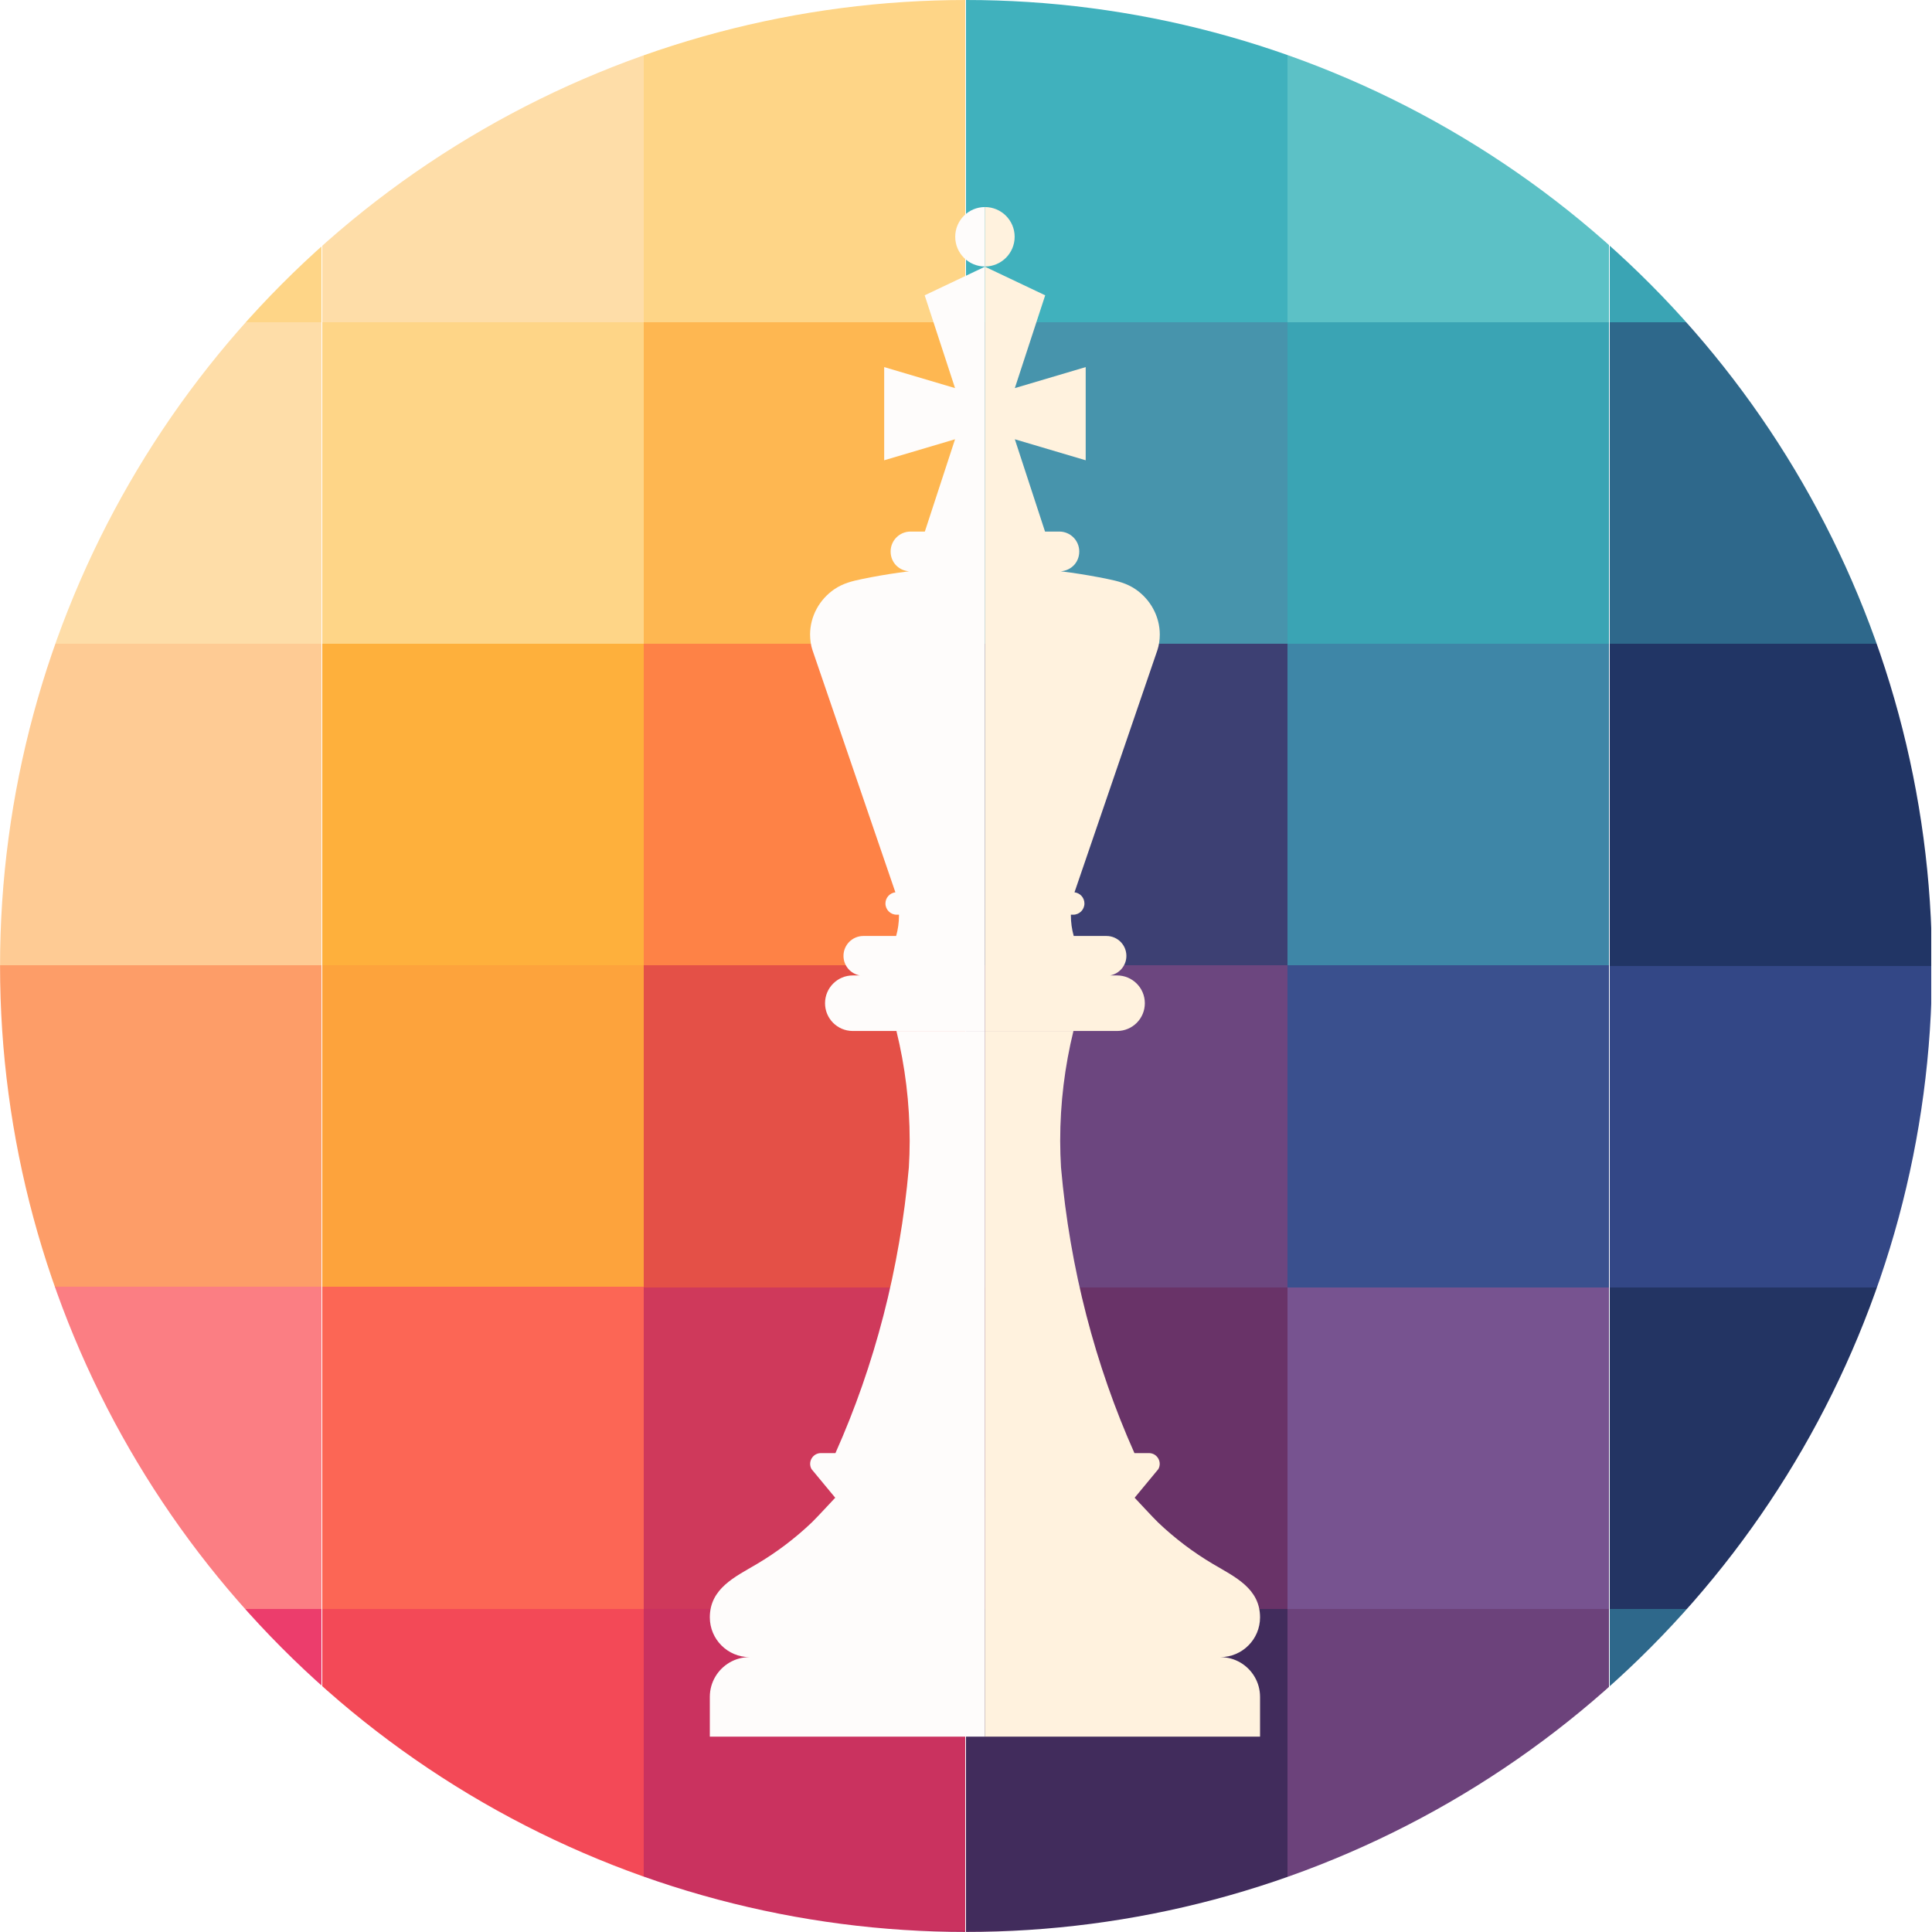
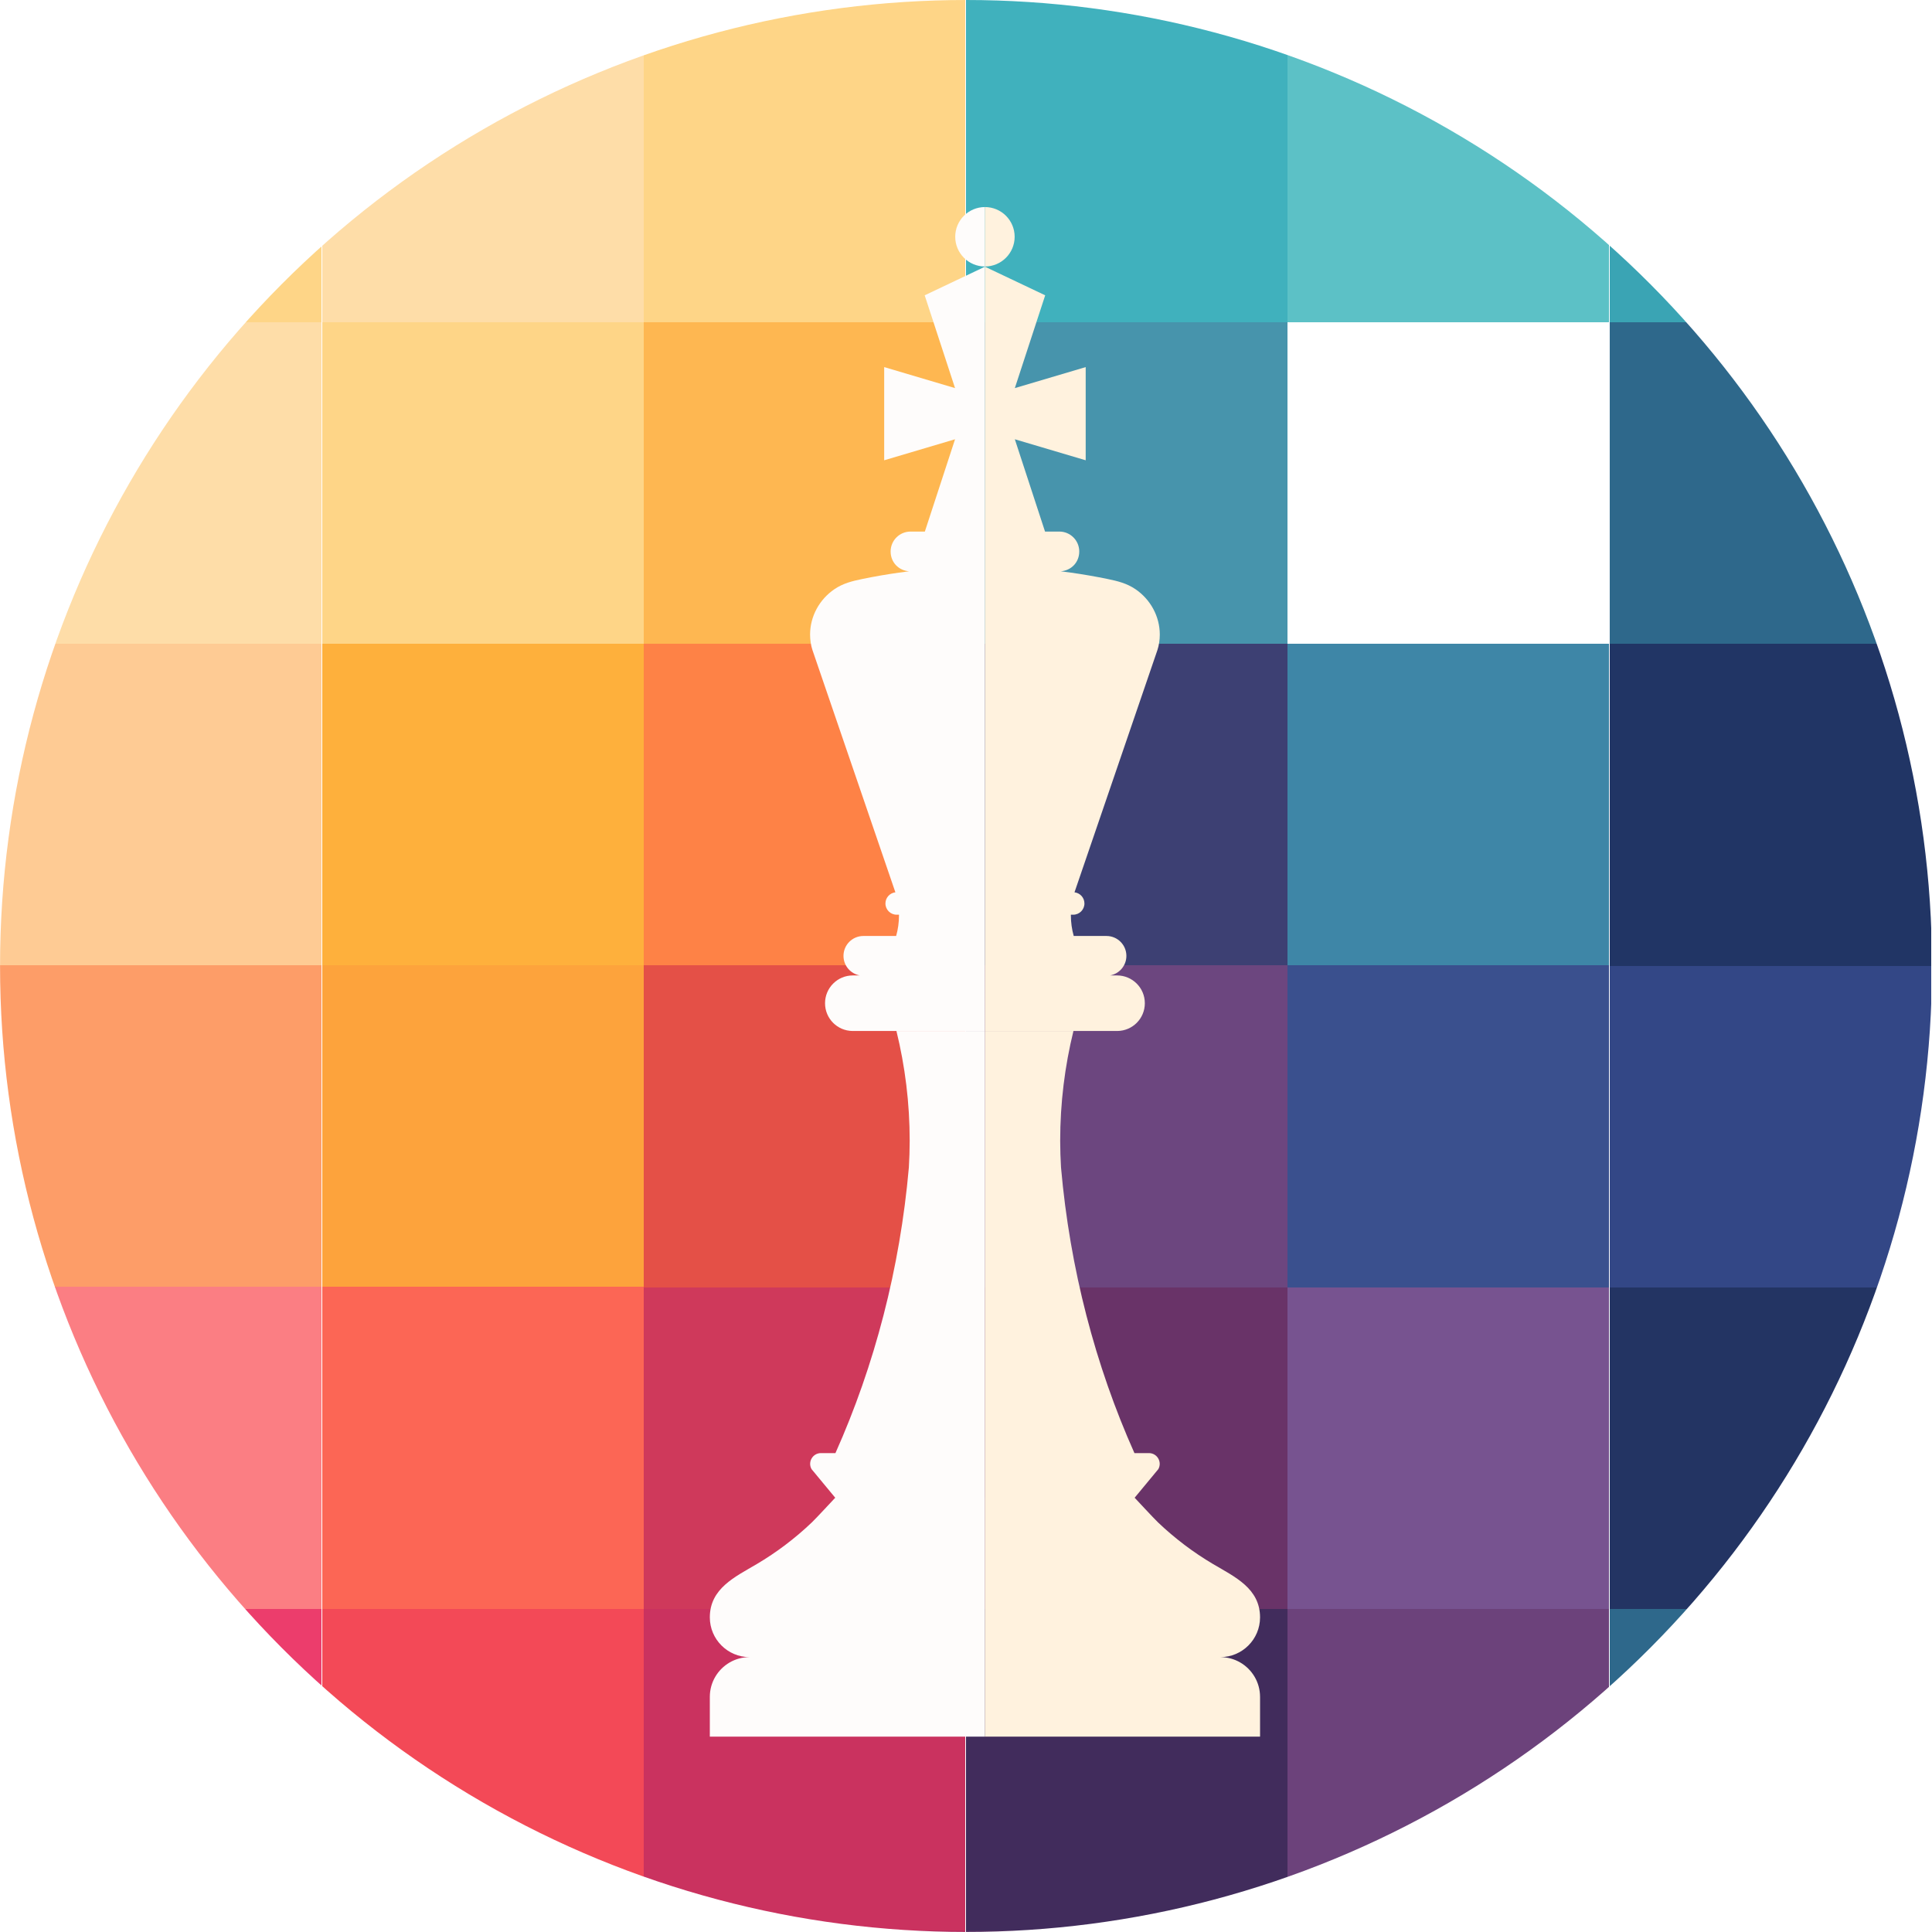
<svg xmlns="http://www.w3.org/2000/svg" viewBox="0 0 1169.69 1169.69">
  <defs>
    <style>
      .cls-1 {
        fill: #e1325d;
      }

      .cls-2 {
        fill: #6c427b;
      }

      .cls-3 {
        fill: #cf395b;
      }

      .cls-4 {
        fill: #b52c5f;
      }

      .cls-5 {
        fill: #522e61;
      }

      .cls-6 {
        fill: #fff2de;
      }

      .cls-7 {
        fill: #213565;
      }

      .cls-8 {
        fill: #e45047;
      }

      .cls-9 {
        fill: #fefcfb;
      }

      .cls-10 {
        fill: #5cc1c6;
      }

      .cls-11 {
        fill: #feb03c;
      }

      .cls-12 {
        fill: #6c467f;
      }

      .cls-13 {
        fill: #ec3d6c;
      }

      .cls-14 {
        fill: #ca325f;
      }

      .cls-15 {
        fill: #3a508e;
      }

      .cls-16 {
        fill: #412c5c;
      }

      .cls-17 {
        fill: #233463;
      }

      .cls-18 {
        fill: #4794ac;
      }

      .cls-19 {
        filter: url(#drop-shadow-1);
      }

      .cls-20 {
        fill: #fc6655;
      }

      .cls-21 {
        fill: #fedda8;
      }

      .cls-22 {
        fill: #40b1bd;
      }

      .cls-23 {
        fill: #3e86a7;
      }

      .cls-24 {
        fill: #feb751;
      }

      .cls-25 {
        fill: #693368;
      }

      .cls-26 {
        fill: #2e688b;
      }

      .cls-27 {
        fill: #3aa4b4;
      }

      .cls-28 {
        fill: #fd9d68;
      }

      .cls-29 {
        clip-path: url(#clippath);
      }

      .cls-30 {
        fill: #fed587;
      }

      .cls-31 {
        fill: none;
      }

      .cls-32 {
        fill: #f34957;
      }

      .cls-33 {
        fill: #334786;
      }

      .cls-34 {
        fill: #775390;
      }

      .cls-35 {
        fill: #fda33c;
      }

      .cls-36 {
        fill: #3d4073;
      }

      .cls-37 {
        fill: #fe8246;
      }

      .cls-38 {
        fill: #fb7e83;
      }

      .cls-39 {
        fill: #fecb94;
      }
    </style>
    <clipPath id="clippath">
      <circle class="cls-31" cx="584.86" cy="584.83" r="584.83" />
    </clipPath>
    <filter id="drop-shadow-1" filterUnits="userSpaceOnUse">
      <feOffset dx="12" dy="12" />
      <feGaussianBlur result="blur" stdDeviation="0" />
      <feFlood flood-color="#000" flood-opacity=".25" />
      <feComposite in2="blur" operator="in" />
      <feComposite in="SourceGraphic" />
    </filter>
  </defs>
  <g id="Layer_3" data-name="Layer 3">
    <g class="cls-29">
      <rect class="cls-30" y=".08" width="194.81" height="194.81" shape-rendering="crispEdges" />
      <rect class="cls-21" y="194.89" width="194.81" height="194.81" shape-rendering="crispEdges" />
      <rect class="cls-39" y="389.7" width="194.81" height="194.81" shape-rendering="crispEdges" />
      <rect class="cls-28" y="584.52" width="194.81" height="194.81" shape-rendering="crispEdges" />
      <rect class="cls-38" y="779.23" width="194.81" height="194.81" shape-rendering="crispEdges" />
      <rect class="cls-13" y="974.04" width="194.81" height="194.81" shape-rendering="crispEdges" />
      <rect class="cls-24" y="1168.84" width="194.81" height="194.81" shape-rendering="crispEdges" />
      <rect class="cls-21" x="194.91" y=".08" width="194.81" height="194.81" shape-rendering="crispEdges" />
      <rect class="cls-30" x="194.91" y="194.89" width="194.81" height="194.81" shape-rendering="crispEdges" />
      <rect class="cls-11" x="194.91" y="389.7" width="194.81" height="194.81" shape-rendering="crispEdges" />
      <rect class="cls-35" x="194.91" y="584.52" width="194.81" height="194.81" shape-rendering="crispEdges" />
      <rect class="cls-20" x="194.91" y="779.23" width="194.81" height="194.81" shape-rendering="crispEdges" />
      <rect class="cls-32" x="194.91" y="974.04" width="194.81" height="194.81" shape-rendering="crispEdges" />
      <rect class="cls-1" x="194.91" y="1168.84" width="194.81" height="194.81" shape-rendering="crispEdges" />
      <rect class="cls-30" x="389.72" y=".14" width="194.81" height="194.81" shape-rendering="crispEdges" />
      <rect class="cls-24" x="389.72" y="194.95" width="194.81" height="194.81" shape-rendering="crispEdges" />
      <rect class="cls-37" x="389.72" y="389.76" width="194.81" height="194.81" shape-rendering="crispEdges" />
      <rect class="cls-8" x="389.72" y="584.57" width="194.81" height="194.81" shape-rendering="crispEdges" />
      <rect class="cls-3" x="389.72" y="779.29" width="194.81" height="194.81" shape-rendering="crispEdges" />
      <rect class="cls-14" x="389.72" y="974.1" width="194.81" height="194.81" shape-rendering="crispEdges" />
      <rect class="cls-4" x="389.72" y="1168.9" width="194.81" height="194.81" shape-rendering="crispEdges" />
      <rect class="cls-22" x="584.63" y=".14" width="194.81" height="194.81" shape-rendering="crispEdges" />
      <rect class="cls-18" x="584.63" y="194.95" width="194.81" height="194.81" shape-rendering="crispEdges" />
      <rect class="cls-36" x="584.63" y="389.76" width="194.81" height="194.81" shape-rendering="crispEdges" />
      <rect class="cls-12" x="584.63" y="584.57" width="194.81" height="194.81" shape-rendering="crispEdges" />
      <rect class="cls-25" x="584.63" y="779.29" width="194.81" height="194.81" shape-rendering="crispEdges" />
      <rect class="cls-16" x="584.63" y="974.1" width="194.81" height="194.81" shape-rendering="crispEdges" />
      <rect class="cls-5" x="584.63" y="1168.9" width="194.81" height="194.81" shape-rendering="crispEdges" />
      <rect class="cls-10" x="779.45" y=".14" width="194.81" height="194.81" shape-rendering="crispEdges" />
-       <rect class="cls-27" x="779.45" y="194.95" width="194.81" height="194.81" shape-rendering="crispEdges" />
      <rect class="cls-23" x="779.45" y="389.76" width="194.81" height="194.81" shape-rendering="crispEdges" />
      <rect class="cls-15" x="779.45" y="584.57" width="194.81" height="194.81" shape-rendering="crispEdges" />
      <rect class="cls-34" x="779.45" y="779.29" width="194.81" height="194.81" shape-rendering="crispEdges" />
      <rect class="cls-2" x="779.45" y="974.1" width="194.81" height="194.81" shape-rendering="crispEdges" />
      <rect class="cls-2" x="779.45" y="1168.9" width="194.81" height="194.81" shape-rendering="crispEdges" />
      <rect class="cls-27" x="974.36" y=".19" width="194.81" height="194.81" shape-rendering="crispEdges" />
      <rect class="cls-26" x="974.36" y="195.01" width="194.81" height="194.81" shape-rendering="crispEdges" />
      <rect class="cls-7" x="974.36" y="389.82" width="194.81" height="194.81" shape-rendering="crispEdges" />
      <rect class="cls-33" x="974.36" y="584.63" width="194.81" height="194.81" shape-rendering="crispEdges" />
      <rect class="cls-17" x="974.36" y="779.35" width="194.81" height="194.81" shape-rendering="crispEdges" />
      <rect class="cls-26" x="974.36" y="974.16" width="194.81" height="194.81" shape-rendering="crispEdges" />
      <rect class="cls-24" x="974.36" y="1168.95" width="194.81" height="194.81" shape-rendering="crispEdges" />
    </g>
  </g>
  <g id="piece" class="cls-19">
    <path id="chess" class="cls-9" d="M538.25,694.82c.31-5.34,.5-10.7,.5-16.12,0-22.92-2.79-45.19-8.02-66.49h53.58v282.56h-90.64l-14.33-17.31c-2.45-4.34,.69-9.71,5.67-9.71h8.79c23.7-53.04,39.07-111.71,44.45-172.93Zm46.06-545.48v-35.98c-9.94,0-17.99,8.06-17.99,17.99s8.05,17.99,17.99,17.99Zm-54.21,378.89c-3.39,.39-6.03,3.26-6.03,6.76,0,3.76,3.05,6.8,6.8,6.8h1.4c0,.1,.01,.2,.01,.3,0,4.36-.6,8.58-1.73,12.58h-19.83c-6.65,0-12.05,5.39-12.05,12.05,0,5.91,4.26,10.82,9.88,11.84h-4.23c-9.29,0-16.82,7.53-16.82,16.82s7.46,16.74,16.68,16.81h0s80.12,0,80.12,0V149.48l-36.47,17.31,18.38,56.18-42.9-12.72v56.42l42.9-12.72-18.28,55.88h-8.67c-6.65,0-12.05,5.39-12.05,12.05s4.94,11.56,11.19,12c-2.05,.26-4.1,.52-6.15,.81-7.44,1.05-14.84,2.34-22.2,3.85-6.09,1.25-11.65,2.63-16.86,6.17-9.08,6.17-14.74,16.44-14.74,27.46,0,3.11,.47,6.55,1.44,9.42,0,0,33.61,98.19,50.2,146.65Zm54.21,366.54h-90.64s-11.61,12.51-14.19,14.97c-5.04,4.8-10.36,9.32-15.91,13.52-5.57,4.22-11.38,8.11-17.39,11.67-13.06,7.72-28.43,14.7-28.43,32.27,0,13.29,10.78,24.07,24.07,24.07-4.41,0-8.54,1.18-12.09,3.25-7.16,4.17-11.98,11.93-11.98,20.82v24.07h166.57v-144.65Z" />
    <path id="chess-2" data-name="chess" class="cls-6" d="M630.37,694.82c-.31-5.34-.5-10.7-.5-16.12,0-22.92,2.79-45.19,8.02-66.49h-53.58v282.56h90.64l14.33-17.31c2.45-4.34-.69-9.71-5.67-9.71h-8.79c-23.7-53.04-39.07-111.71-44.45-172.93Zm-46.06-545.48v-35.98c9.94,0,17.99,8.06,17.99,17.99s-8.05,17.99-17.99,17.99Zm54.21,378.89c3.39,.39,6.03,3.26,6.03,6.76,0,3.76-3.05,6.8-6.8,6.8h-1.4c0,.1-.01,.2-.01,.3,0,4.36,.6,8.58,1.73,12.58h19.83c6.65,0,12.05,5.39,12.05,12.05,0,5.91-4.26,10.82-9.88,11.84h4.23c9.29,0,16.82,7.53,16.82,16.82s-7.46,16.74-16.68,16.81h0s-80.12,0-80.12,0V149.48l36.47,17.31-18.38,56.18,42.9-12.72v56.42l-42.9-12.72,18.28,55.88h8.67c6.65,0,12.05,5.39,12.05,12.05s-4.94,11.56-11.19,12c2.05,.26,4.1,.52,6.15,.81,7.44,1.05,14.84,2.34,22.2,3.85,6.09,1.25,11.65,2.63,16.86,6.17,9.08,6.17,14.74,16.44,14.74,27.46,0,3.11-.47,6.55-1.44,9.42,0,0-33.61,98.19-50.2,146.65Zm-54.21,366.54h90.64s11.61,12.51,14.19,14.97c5.04,4.8,10.36,9.32,15.91,13.52,5.57,4.22,11.38,8.11,17.39,11.67,13.06,7.72,28.43,14.7,28.43,32.27,0,13.29-10.78,24.07-24.07,24.07,4.41,0,8.54,1.18,12.09,3.25,7.16,4.17,11.98,11.93,11.98,20.82v24.07h-166.57v-144.65Z" />
  </g>
</svg>